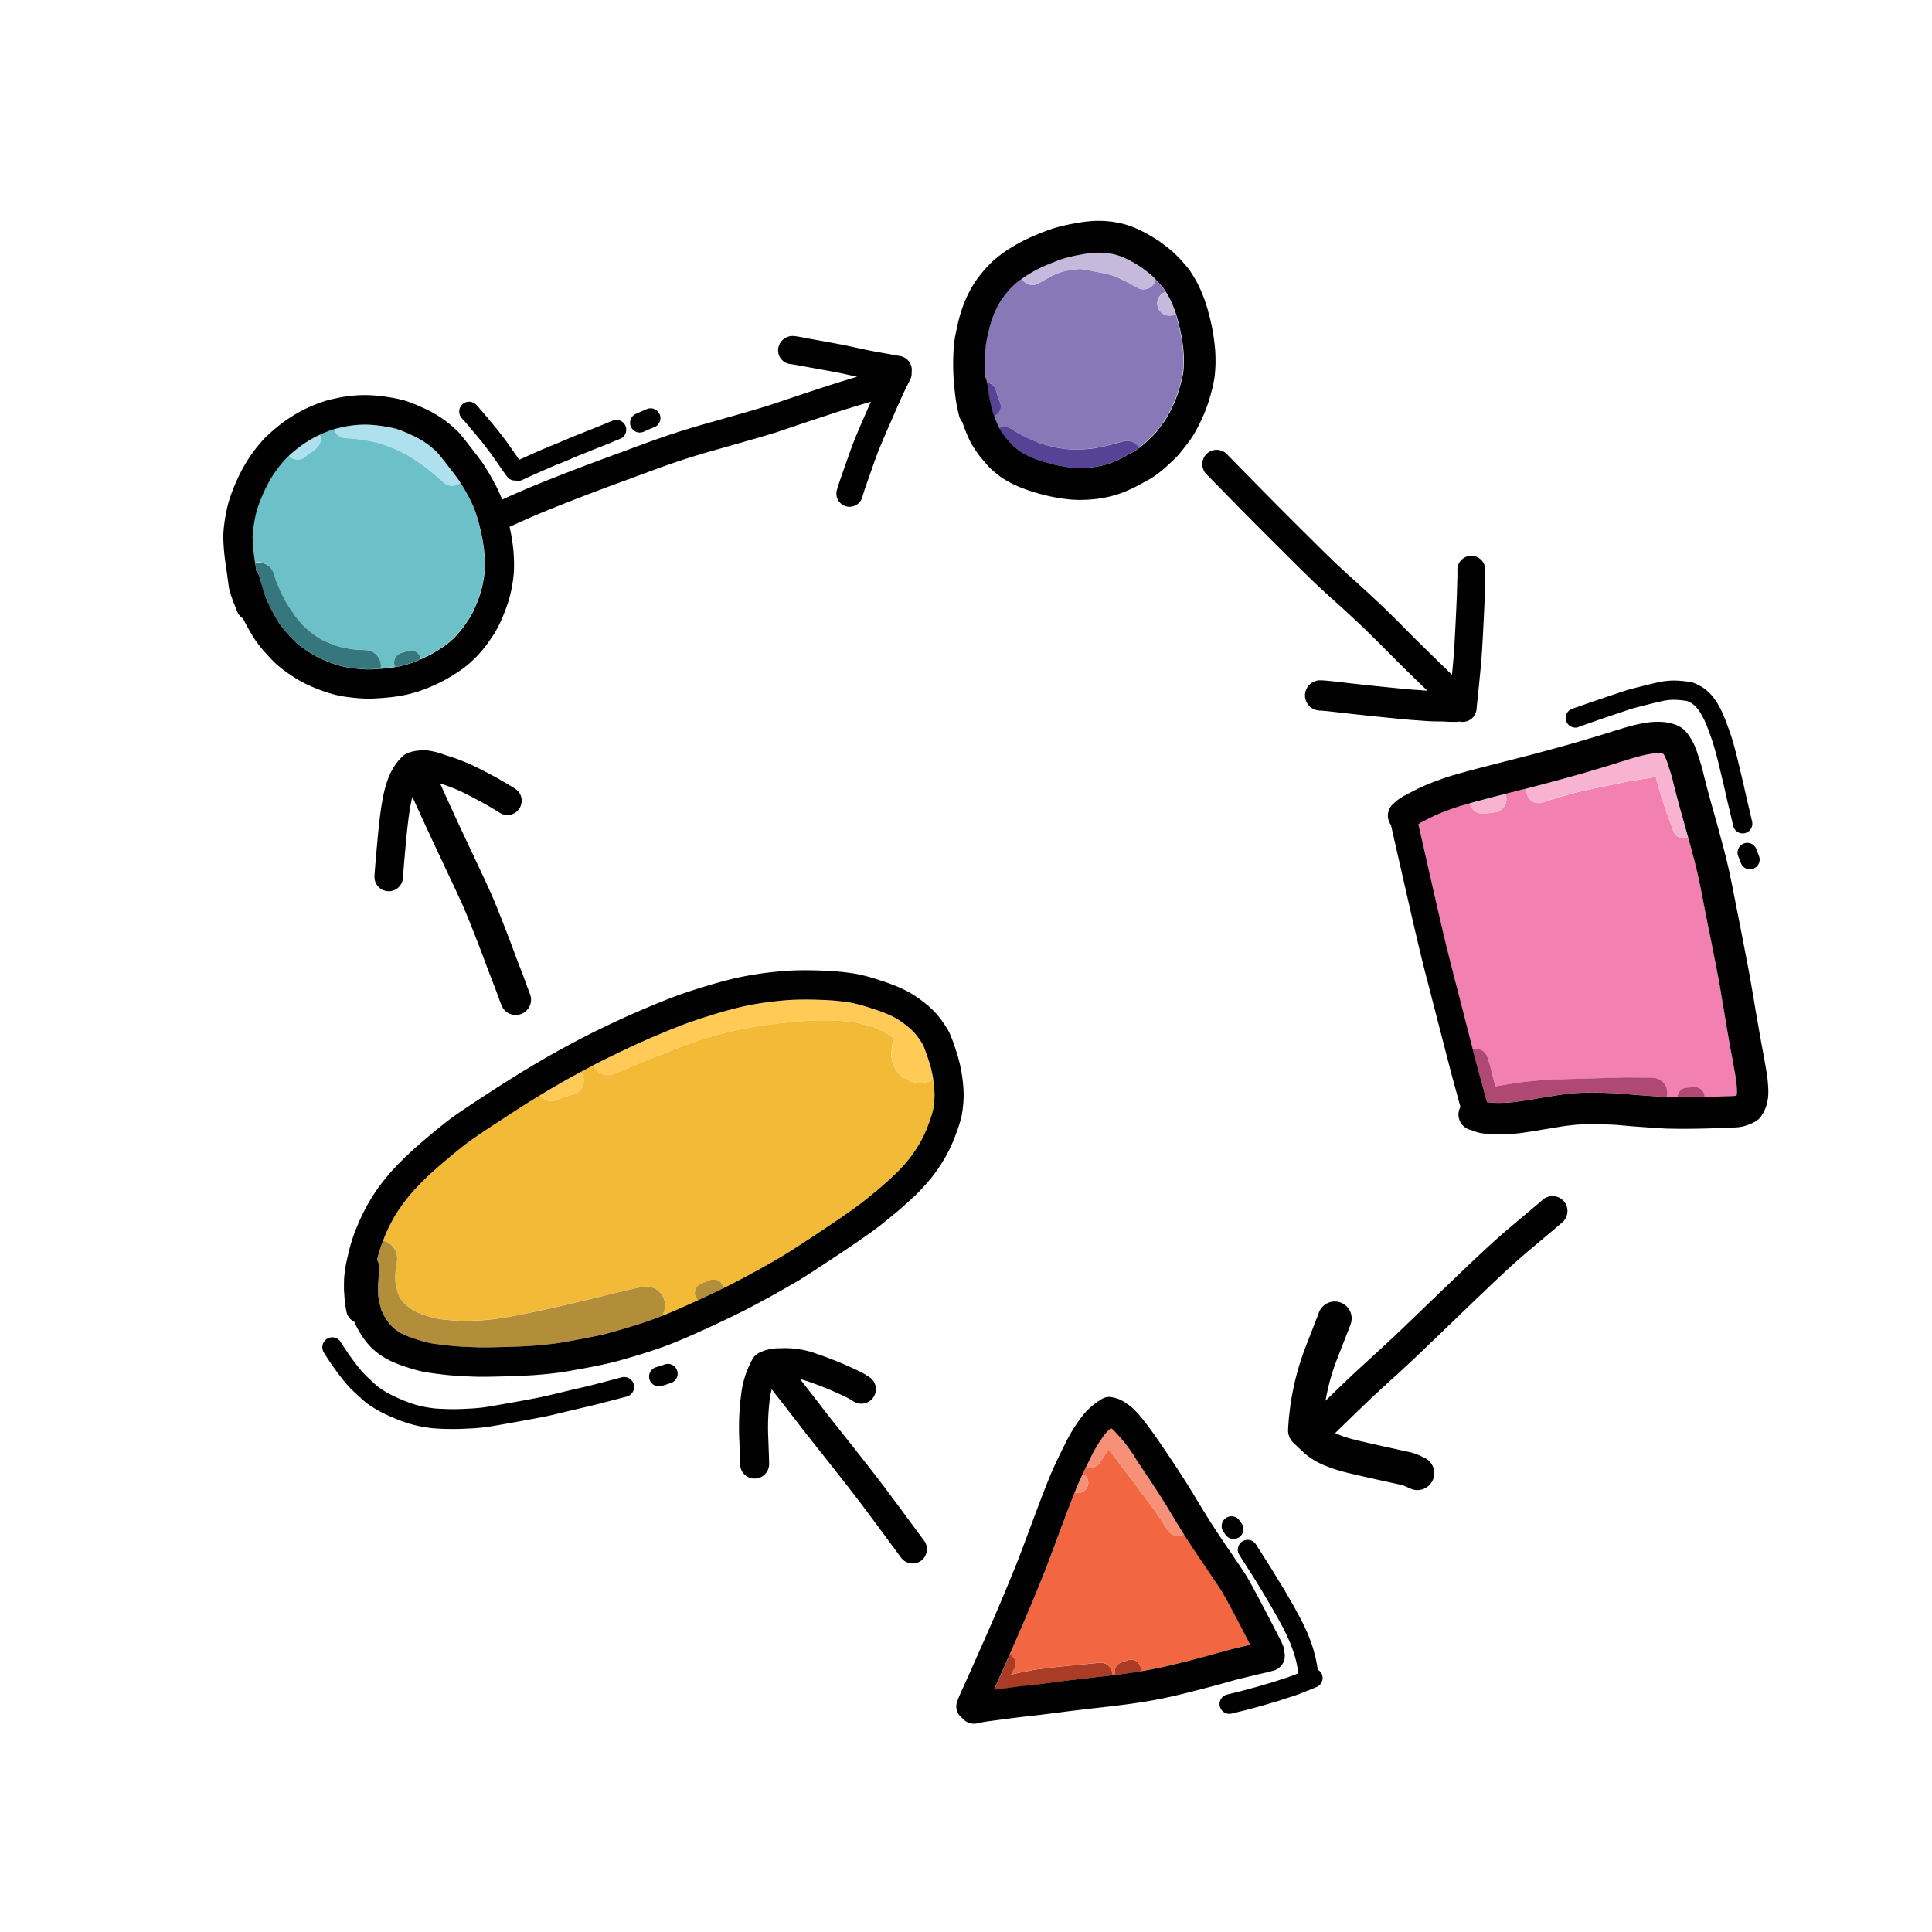
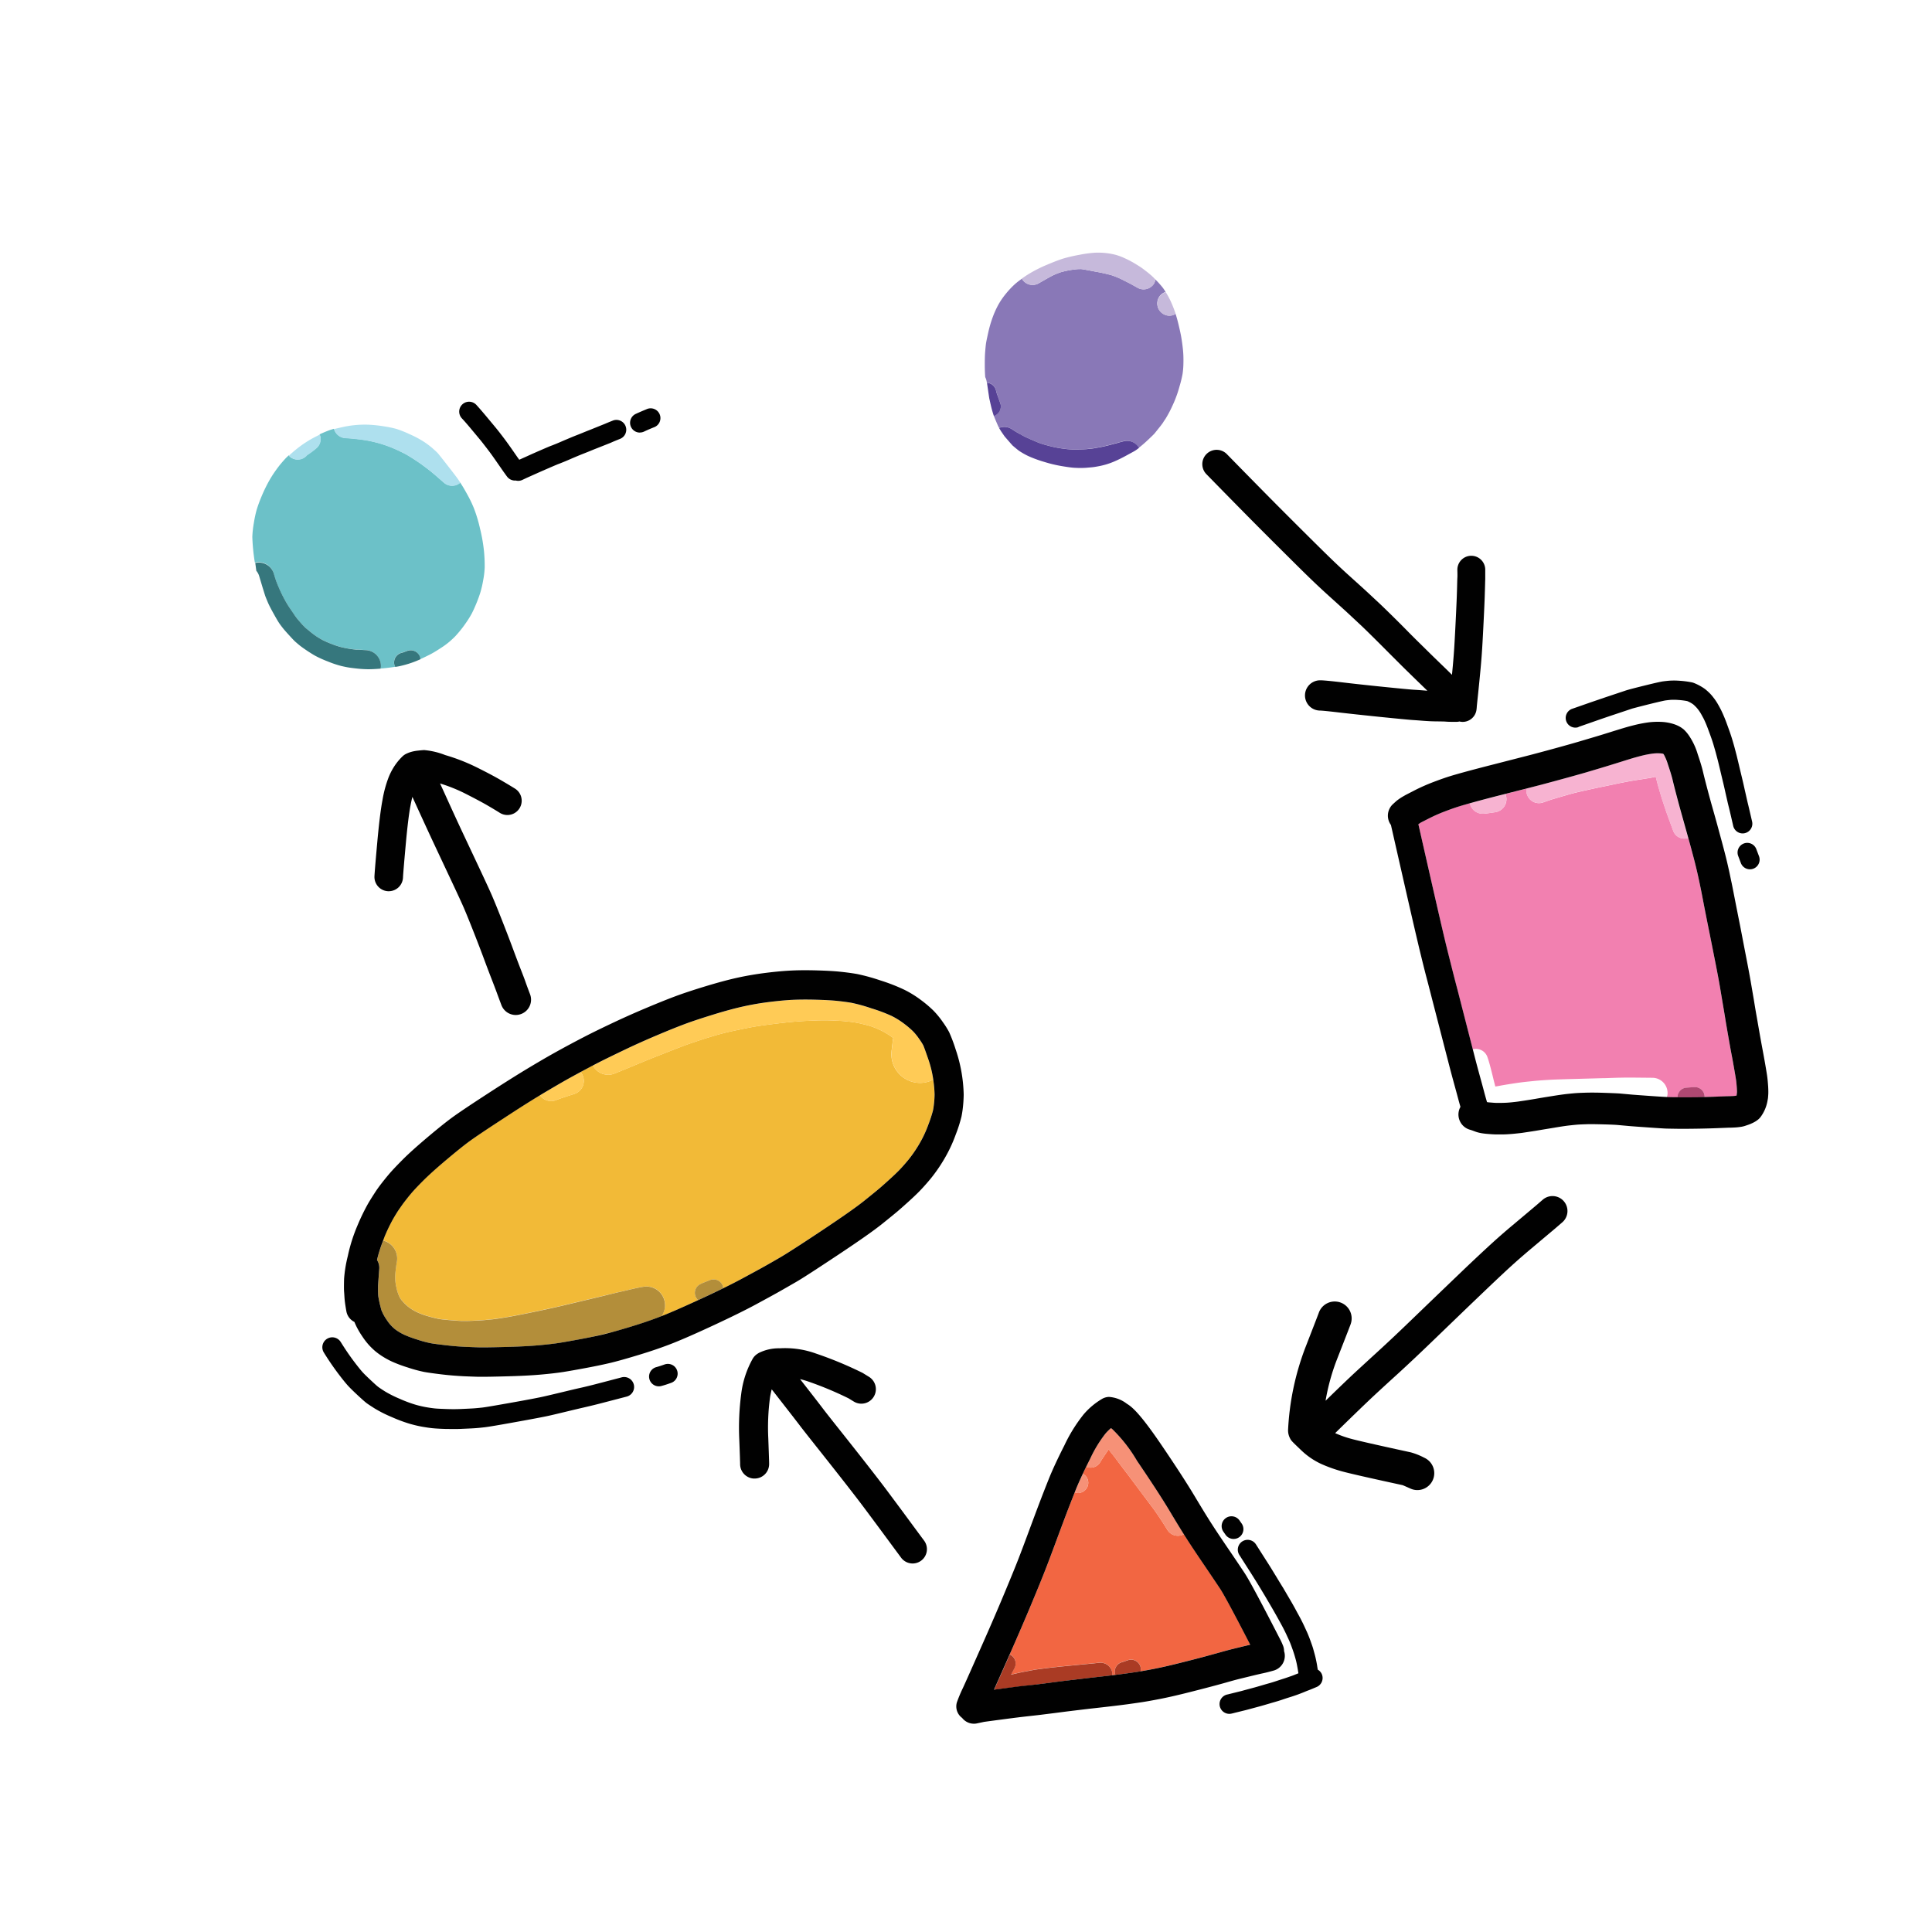
<svg xmlns="http://www.w3.org/2000/svg" width="128" height="128" viewBox="0 0 128 128">
  <defs>
    <style>.a{fill:#f2ba37;}.b{fill:#6cc1c8;}.c{fill:#8978b7;}.d{fill:#f280b0;}.e{fill:#f26642;}.f{fill:#b38e3a;}.g{fill:#ffcb56;}.h{fill:#36777d;}.i{fill:#aee0ee;}.j{fill:#574296;}.k{fill:#c6b9db;}.l{fill:#af4872;}.m{fill:#f7b3d1;}.n{fill:#aa3b24;}.o{fill:#f69177;}.p{fill:#010101;}.q{fill:none;stroke:#010101;stroke-linecap:round;stroke-linejoin:round;stroke-width:0;}</style>
  </defs>
  <path class="a" d="M31.088,75.617c-.379.278-.9.7-1.552,1.249s-1.158,1.006-1.514,1.366-.617.636-.763.809-.3.36-.431.535-.251.341-.361.5-.244.377-.4.637a11.429,11.429,0,0,0-.582,1.2c-.038.087-.068.181-.1.271a1.23,1.23,0,0,1,.9,1.449c-.013.063-.029.176-.05.338-.024.179-.041.331-.049.458a3.451,3.451,0,0,0,0,.379,3.309,3.309,0,0,0,.077.493,2.893,2.893,0,0,0,.13.445,2.372,2.372,0,0,0,.1.221,1.469,1.469,0,0,0,.081.128c.037.051.1.124.194.223a2.518,2.518,0,0,0,.355.311,3.072,3.072,0,0,0,.507.3,4.716,4.716,0,0,0,.75.273,6.949,6.949,0,0,0,.694.173c.161.028.4.053.727.08.342.029.595.047.763.053s.368,0,.626-.006c.278-.01.538-.023.778-.04s.443-.036.628-.058.466-.062.825-.118.919-.163,1.656-.315,1.316-.276,1.7-.362.679-.157.906-.212l1.218-.292.963-.23L40.6,85.7c.176-.043.361-.087.559-.132l.619-.144c.244-.057.47-.106.681-.147l.06-.011.127-.018A1.23,1.23,0,0,1,43.817,87.2l.106-.041c.577-.23,1.364-.577,2.327-1.021a.642.642,0,0,1,.144-1.056c.1-.05.159-.078.18-.087l.461-.181a.652.652,0,0,1,.847.368.612.612,0,0,1,.03.168c.476-.234.9-.449,1.249-.64q1.023-.553,1.488-.811t1.1-.632c.421-.248,1.325-.832,2.685-1.734s2.3-1.559,2.805-1.966q.783-.629,1.05-.857t.633-.563q.36-.327.618-.587c.162-.164.368-.394.612-.686a8.541,8.541,0,0,0,.725-1.044,7.588,7.588,0,0,0,.629-1.335,8.755,8.755,0,0,0,.3-.92c.029-.142.052-.306.072-.495s.031-.391.033-.586a7.435,7.435,0,0,0-.086-.946l0-.019a1.892,1.892,0,0,1-.863.216,1.835,1.835,0,0,1-.233-.015,1.9,1.9,0,0,1-1.659-2.12c.043-.357.07-.582.078-.674.005-.06.022-.115.032-.172L59,68.638c-.146-.1-.29-.185-.428-.264a4.453,4.453,0,0,0-.42-.207c-.158-.069-.314-.13-.467-.18s-.357-.1-.6-.158-.457-.095-.63-.118-.346-.043-.493-.056-.353-.026-.612-.038-.45-.018-.561-.019-.222,0-.346,0-.349.01-.645.021-.583.026-.889.048-.6.049-.9.082-.636.074-1.006.121-.664.09-.914.13-.612.111-1.089.21-.793.17-.95.209-.311.081-.467.124-.381.111-.674.2-.588.186-.872.282-.525.179-.734.257-.523.2-.924.357l-.977.385c-.236.093-.479.19-.729.293l-1.078.447q-.725.3-.89.364a1.136,1.136,0,0,1-1.423-.542c-.159.083-.324.17-.514.272l-.308.165a.907.907,0,0,1-.416,1.454c-.931.294-1.128.377-1.159.39a.891.891,0,0,1-1.107-.308c-.61.368-1.413.874-2.415,1.525C32.231,74.825,31.465,75.339,31.088,75.617Z" />
  <path class="a" d="M39.468,88.509l-.257.062c.282-.058.543-.114.771-.168.2-.047.452-.114.75-.2l-.285.07C40.116,88.355,39.791,88.433,39.468,88.509Z" />
  <path class="b" d="M18.146,38.038c.02.075.052.179.095.311s.114.315.205.53.186.42.272.588.153.3.209.39.142.234.26.418.222.337.32.469.2.259.3.387.2.228.268.3l.162.165s.107.086.275.224a5.265,5.265,0,0,0,.463.347c.135.088.264.165.389.232a5.589,5.589,0,0,0,.573.25,5.34,5.34,0,0,0,.66.221c.19.047.353.081.493.1s.261.04.332.048l.191.026a.786.786,0,0,1,.157,0c.158.007.317.016.477.025a1.043,1.043,0,0,1,.979,1.1,1,1,0,0,1-.019.124l.189-.016c.3-.028.559-.063.787-.1a.729.729,0,0,1-.06-.14.66.66,0,0,1,.49-.793l.062-.016.3-.11a.658.658,0,0,1,.845.392.683.683,0,0,1,.025.16c.037-.016.079-.033.115-.05q.329-.154.59-.29c.155-.081.373-.213.649-.393a5.268,5.268,0,0,0,.6-.441c.15-.134.263-.239.336-.314s.173-.187.3-.339a7.26,7.26,0,0,0,.443-.587,6.22,6.22,0,0,0,.384-.62q.142-.277.3-.661t.266-.733a6.89,6.89,0,0,0,.184-.8,5.792,5.792,0,0,0,.1-.842,10.018,10.018,0,0,0-.043-1.045,10.8,10.8,0,0,0-.265-1.53,9.6,9.6,0,0,0-.4-1.337,8.1,8.1,0,0,0-.4-.847c-.148-.27-.27-.484-.368-.642-.054-.087-.1-.154-.145-.23a.818.818,0,0,1-1.087,0q-.6-.528-.739-.64l-.132-.107.008,0s-.082-.061-.22-.167-.276-.208-.423-.315-.309-.216-.5-.338-.334-.211-.444-.274-.281-.148-.518-.263-.482-.218-.735-.311-.5-.171-.731-.231-.422-.1-.564-.129-.277-.047-.374-.062-.245-.033-.456-.056l-.34-.035-.368-.024a.825.825,0,0,1-.739-.611l-.2.061c-.136.044-.32.117-.558.219-.062.026-.131.061-.2.092a.786.786,0,0,1-.223.913,5.491,5.491,0,0,1-.577.432.187.187,0,0,0-.05.04.8.8,0,0,1-1.122.087.881.881,0,0,1-.066-.085c-.071.065-.131.122-.179.17-.09.092-.2.216-.329.368s-.27.341-.428.566a7.737,7.737,0,0,0-.46.755,10.267,10.267,0,0,0-.437.934,8.747,8.747,0,0,0-.3.832,7.87,7.87,0,0,0-.183.864,6.777,6.777,0,0,0-.1.915,13.257,13.257,0,0,0,.166,1.693v.012A1.041,1.041,0,0,1,18.146,38.038Z" />
  <path class="c" d="M65.977,25.823c.023.083.038.146.048.189l.027.08c.029.085.1.285.216.6a.663.663,0,0,1-.4.848c-.009,0-.017,0-.026,0,.035.1.094.241.175.43.057.131.095.221.117.27l.054.1,0,.008a.908.908,0,0,1,.863.095c.029.02.081.054.157.1s.193.116.315.185.226.125.309.167.126.064.164.082l.129.059c.053.025.163.073.343.151s.311.131.408.167.2.069.345.108c.155.043.294.08.419.11s.251.057.39.084.319.053.533.08a5.027,5.027,0,0,0,.741.035c.3,0,.547-.009.729-.026s.3-.03.389-.044l.3-.052c.105-.017.23-.042.377-.074s.341-.08.563-.139.357-.094.4-.107.177-.048.37-.1a.9.9,0,0,1,1.013.439l.027-.019c.088-.066.182-.144.289-.237s.257-.229.419-.385.248-.239.29-.285.138-.169.3-.371.262-.334.3-.4.095-.141.151-.229.134-.225.225-.392.208-.41.347-.728a7.909,7.909,0,0,0,.356-1.032,7.539,7.539,0,0,0,.2-.82c.024-.169.041-.339.049-.511s.011-.38.006-.611-.025-.467-.058-.73-.069-.506-.108-.707-.091-.435-.153-.694-.122-.475-.183-.67c0-.017-.014-.039-.019-.056a.8.8,0,0,1-.4.122.813.813,0,0,1-.812-.812.8.8,0,0,1,.552-.759,3.077,3.077,0,0,0-.171-.261c-.063-.082-.16-.2-.287-.338-.07-.079-.144-.151-.216-.225a.8.8,0,0,1-.076.237.814.814,0,0,1-1.105.31q-.479-.27-.542-.3L74.3,18.5c-.074-.037-.156-.074-.253-.115s-.233-.093-.38-.145A10.405,10.405,0,0,0,72.592,18c-.775-.154-.943-.172-.969-.174-.06,0-.166,0-.29.01a6.259,6.259,0,0,0-1.028.192,3.851,3.851,0,0,0-.363.135c-.118.051-.228.1-.327.156-.12.064-.387.214-.8.452a.811.811,0,0,1-1.106-.3l0-.008a4.9,4.9,0,0,0-.454.349,5.772,5.772,0,0,0-.6.633,5.136,5.136,0,0,0-.5.721,6.115,6.115,0,0,0-.373.815,7.773,7.773,0,0,0-.3,1.014c-.086.383-.14.641-.159.777s-.036.323-.055.558-.024.54-.023.907c0,.238.01.488.028.747a1.052,1.052,0,0,1,.1.319l.007.047A.661.661,0,0,1,65.977,25.823Z" />
  <path class="d" d="M114.887,72.642l-.008,0,.008,0Z" />
  <path class="d" d="M95.733,53.754a10.7,10.7,0,0,0-1.044.459l-.562.285-.16.109c.105.466.363,1.6.78,3.435q.774,3.4,1.049,4.531t.426,1.706q.155.59.35,1.35l1,3.894a.8.8,0,0,1,.974.513l.047.137h0s.055.165.131.449c.061.23.124.475.187.735s.106.43.138.549l.021.08c.1-.017.219-.038.375-.067q.327-.06.722-.12c.262-.04.46-.069.6-.087s.271-.034.391-.046l.478-.049c.225-.022.468-.042.728-.058s.458-.028.606-.034.445-.016.913-.03l2.325-.064c.2,0,.364-.008.482-.013l.454-.015.541-.01c.19,0,.351,0,.482,0l1.314.013a1.01,1.01,0,0,1,1,1.019.974.974,0,0,1-.043.266l.036,0c.135,0,.347.007.641.011h.02a.647.647,0,0,1,.57-.638l.541-.037a.647.647,0,0,1,.69.618c0,.014-.006.026-.006.04.3-.007.6-.016.867-.028.372-.015.612-.022.721-.025v0l.3-.012a1.553,1.553,0,0,0,.17-.017l.043-.007.023-.008v0l.025-.208c0-.08,0-.2-.015-.366-.014-.184-.028-.333-.045-.449-.02-.131-.058-.358-.113-.679s-.112-.637-.168-.929-.133-.714-.226-1.245-.16-.917-.2-1.168-.1-.579-.167-1l-.2-1.191q-.1-.558-.267-1.427t-.419-2.108q-.246-1.229-.408-2.058t-.19-.966l-.079-.382c-.03-.146-.078-.361-.142-.642s-.14-.586-.226-.915-.167-.633-.237-.887l-.125-.452a.783.783,0,0,1-1-.484l-.356-.971c-.065-.179-.115-.32-.149-.424l-.171-.515c-.021-.059-.058-.173-.105-.327s-.1-.339-.169-.572-.121-.439-.166-.615l-.036-.144c-.054.011-.1.02-.134.028-.064.014-.136.029-.215.043s-.166.028-.3.048l-.5.079c-.233.036-.452.073-.672.113l-.494.094c-.113.023-.258.053-.434.092l-.734.153q-.45.092-1.15.247-.675.15-.991.238c-.218.061-.443.125-.676.194l-.466.136c-.061.018-.156.049-.282.09l-.366.127a.832.832,0,0,1-1.145-.9l-.075.019-1.332.339a.93.93,0,0,1,.064.212.874.874,0,0,1-.731.994c-.369.056-.622.091-.756.1a.844.844,0,0,1-.087,0,.864.864,0,0,1-.84-.7c-.281.078-.515.146-.692.2Q96.3,53.539,95.733,53.754Z" />
  <path class="e" d="M67.235,110.457c-.012.028-.08.163-.208.4l-.046.086.236-.055q.381-.087.555-.122l.679-.129q.153-.028.605-.087.431-.056.689-.084l.342-.037c.069-.009.2-.023.4-.042l2.01-.194c.02,0,.133-.016.329-.036a.791.791,0,0,1,.867.7.807.807,0,0,1-.013.13l.223-.027a.592.592,0,0,1-.031-.073.647.647,0,0,1,.489-.774.974.974,0,0,0,.109-.036c.076-.028.167-.059.268-.092a.648.648,0,0,1,.816.417.626.626,0,0,1,.009.324c.242-.041.532-.093.872-.159.473-.092,1.023-.216,1.636-.37q.945-.237,1.593-.408t.984-.269q.359-.1.592-.165c.158-.043.345-.091.559-.143l.736-.179c.11-.027.2-.049.3-.07-1.34-2.6-1.827-3.459-2-3.718q-.433-.651-1.1-1.633-.678-1-1.08-1.623-.1-.153-.219-.345a.816.816,0,0,1-1.095-.29q-.195-.314-.291-.462l-.236-.36c-.093-.139-.185-.274-.279-.407s-.162-.226-.208-.286l-1.629-2.177c-.1-.128-.2-.259-.3-.391l-.355-.476q-.2-.267-.28-.37l-.16-.2c-.045-.058-.095-.126-.148-.2l-.109.152c-.054.078-.133.195-.234.349s-.159.243-.192.3c0,.01-.03.05-.037.059a.729.729,0,0,1-.917.287c-.082.167-.157.324-.229.477a.659.659,0,0,1,.363.555.682.682,0,0,1-.636.709h-.026a.683.683,0,0,1-.232-.043c-.2.5-.384.976-.553,1.42-.188.5-.421,1.119-.694,1.859s-.508,1.361-.693,1.836-.5,1.236-.929,2.279c-.4.964-.886,2.089-1.438,3.336A.659.659,0,0,1,67.235,110.457Z" />
  <path class="f" d="M44.044,86.291a1.232,1.232,0,0,0-1.395-1.04l-.127.018-.06.011c-.211.041-.437.09-.681.147l-.619.144c-.2.045-.383.089-.559.132l-.737.181-.963.23-1.218.292c-.227.055-.53.126-.906.212s-.944.207-1.7.362-1.3.259-1.656.315-.634.1-.825.118-.4.041-.628.058-.5.03-.778.04c-.258.009-.469.011-.626.006s-.421-.024-.763-.053c-.324-.027-.566-.052-.727-.08a6.949,6.949,0,0,1-.694-.173,4.716,4.716,0,0,1-.75-.273,3.072,3.072,0,0,1-.507-.3,2.518,2.518,0,0,1-.355-.311c-.091-.1-.157-.172-.194-.223a1.469,1.469,0,0,1-.081-.128,2.372,2.372,0,0,1-.1-.221,2.893,2.893,0,0,1-.13-.445,3.309,3.309,0,0,1-.077-.493,3.451,3.451,0,0,1,0-.379c.008-.127.025-.279.049-.458.021-.162.037-.275.05-.338a1.23,1.23,0,0,0-.9-1.449,9.171,9.171,0,0,0-.407,1.285.959.959,0,0,1,.149.591q-.072.983-.079,1.13c0,.082,0,.207,0,.369,0,.144.012.27.026.378s.05.281.1.489c.042.182.072.307.1.374s.058.137.11.244a3.3,3.3,0,0,0,.237.392,2.567,2.567,0,0,0,.5.577,2.554,2.554,0,0,0,.269.194,3.365,3.365,0,0,0,.418.227,7.242,7.242,0,0,0,.812.3,7.756,7.756,0,0,0,.837.233q.313.058,1.028.144c.479.057.92.094,1.311.111.412.018.74.03.982.036.15,0,.571,0,1.687-.025.888-.023,1.627-.06,2.2-.111s1.024-.1,1.373-.158.841-.142,1.441-.255c.267-.05.511-.1.742-.145l.257-.062c.323-.076.648-.154.979-.234l.285-.07q.459-.129,1.067-.313c.747-.227,1.423-.46,2.018-.694A1.226,1.226,0,0,0,44.044,86.291Z" />
  <path class="f" d="M47.035,84.812l-.461.181c-.021.009-.082.037-.18.087a.642.642,0,0,0-.144,1.056l.264-.121c.513-.238.977-.46,1.4-.667a.612.612,0,0,0-.03-.168A.652.652,0,0,0,47.035,84.812Z" />
  <path class="g" d="M36.514,72.952a.9.9,0,0,0,.373-.081c.031-.013.228-.1,1.159-.39a.907.907,0,0,0,.416-1.454c-.337.182-.654.355-.933.512q-.549.309-1.5.874c-.075.044-.165.1-.247.15A.9.9,0,0,0,36.514,72.952Z" />
  <path class="g" d="M40.294,71.209a1.148,1.148,0,0,0,.413-.077q.165-.063.89-.364l1.078-.447c.25-.1.493-.2.729-.293l.977-.385q.6-.237.924-.357c.209-.078.454-.163.734-.257s.577-.19.872-.282.519-.158.674-.2.313-.085.467-.124.474-.109.95-.209.84-.169,1.089-.21.556-.084.914-.13.7-.088,1.006-.121.591-.06.9-.082.6-.038.889-.048.511-.017.645-.021.239,0,.346,0,.3.007.561.019.461.024.612.038.312.032.493.056.384.063.63.118.442.106.6.158.309.111.467.18a4.453,4.453,0,0,1,.42.207c.138.079.282.167.428.264l.183.124c-.01.057-.027.112-.032.172-.008.092-.035.317-.078.674a1.9,1.9,0,0,0,1.659,2.12,1.835,1.835,0,0,0,.233.015,1.892,1.892,0,0,0,.863-.216,7.213,7.213,0,0,0-.34-1.383c-.246-.715-.316-.873-.328-.9a4.225,4.225,0,0,0-.271-.421,3.685,3.685,0,0,0-.411-.506,5.983,5.983,0,0,0-.613-.516,5.154,5.154,0,0,0-.8-.494,10.546,10.546,0,0,0-1.332-.5,10.854,10.854,0,0,0-1.3-.363q-.418-.073-.96-.13c-.358-.037-.831-.063-1.4-.079s-1.09-.014-1.524.006-.951.065-1.537.138-1.152.167-1.694.285-1.224.3-2.01.539-1.45.459-1.944.645-1.143.447-1.891.763-1.469.641-2.146.966-1.17.565-1.448.705c-.164.083-.37.19-.6.309A1.153,1.153,0,0,0,40.294,71.209Z" />
  <path class="h" d="M17.172,38.169l.23.769q.1.318.156.5c.036.109.1.26.18.453s.22.461.4.783c.232.419.338.583.381.644.084.118.17.231.256.337s.23.268.421.476.3.324.372.387.16.14.264.225.251.191.445.323.4.263.6.377a7.105,7.105,0,0,0,.842.38,6.6,6.6,0,0,0,.892.3q.342.081.569.113c.162.023.351.045.565.067s.416.032.647.036c.194,0,.473-.011.823-.04a1,1,0,0,0,.019-.124,1.043,1.043,0,0,0-.979-1.1c-.16-.009-.319-.018-.477-.025a.786.786,0,0,0-.157,0l-.191-.026c-.071-.008-.182-.025-.332-.048s-.3-.056-.493-.1a5.34,5.34,0,0,1-.66-.221,5.589,5.589,0,0,1-.573-.25c-.125-.067-.254-.144-.389-.232a5.265,5.265,0,0,1-.463-.347c-.168-.138-.272-.224-.275-.224l-.162-.165c-.071-.072-.159-.171-.268-.3s-.21-.255-.3-.387-.2-.288-.32-.469-.206-.325-.26-.418-.125-.226-.209-.39-.176-.364-.272-.588-.159-.39-.205-.53-.075-.236-.095-.311a1.041,1.041,0,0,0-1.242-.747c.027.193.05.367.07.52A.964.964,0,0,1,17.172,38.169Z" />
  <path class="h" d="M26.98,43.126l-.3.11-.062.016a.66.66,0,0,0-.49.793.729.729,0,0,0,.06.14c.1-.016.205-.032.289-.051a6.952,6.952,0,0,0,.8-.226c.211-.074.4-.152.576-.23a.683.683,0,0,0-.025-.16A.658.658,0,0,0,26.98,43.126Z" />
  <path class="i" d="M19.732,30.458a.8.8,0,0,0,.605-.278.187.187,0,0,1,.05-.04,5.491,5.491,0,0,0,.577-.432.786.786,0,0,0,.223-.913c-.182.087-.372.184-.578.3a7.739,7.739,0,0,0-.685.443q-.273.2-.548.44c-.086.074-.161.14-.227.2a.881.881,0,0,0,.066.085A.794.794,0,0,0,19.732,30.458Z" />
  <path class="i" d="M22.876,29.034l.368.024.34.035c.211.023.363.042.456.056s.223.035.374.062.331.068.564.129.478.138.731.231.5.2.735.311.411.2.518.263.257.154.444.274.353.234.5.338.289.213.423.315.22.167.22.167l-.008,0,.132.107q.136.111.739.64a.818.818,0,0,0,1.087,0c-.041-.063-.086-.137-.122-.192s-.16-.23-.7-.923-.658-.831-.683-.858c-.066-.071-.183-.177-.346-.321a5.3,5.3,0,0,0-.589-.44,6.852,6.852,0,0,0-.923-.487,7.377,7.377,0,0,0-.875-.349,7.147,7.147,0,0,0-.839-.172,8.707,8.707,0,0,0-.976-.105,6.552,6.552,0,0,0-.85.019,6.658,6.658,0,0,0-.821.121c-.269.059-.444.1-.523.119-.034.009-.073.02-.114.033A.825.825,0,0,0,22.876,29.034Z" />
  <path class="j" d="M65.611,26.7q.061.276.123.5c.04.14.076.257.109.351v0c.009,0,.017,0,.026,0a.663.663,0,0,0,.4-.848c-.115-.318-.187-.518-.216-.6l-.027-.08c-.01-.043-.025-.106-.048-.189a.661.661,0,0,0-.589-.475c.089.607.141.959.155,1.047C65.559,26.464,65.582,26.562,65.611,26.7Z" />
  <path class="j" d="M74.446,29.236c-.193.049-.315.081-.37.1s-.179.048-.4.107-.409.105-.563.139-.272.057-.377.074l-.3.052c-.085.014-.215.028-.389.044s-.425.025-.729.026a5.027,5.027,0,0,1-.741-.035c-.214-.027-.393-.054-.533-.08s-.268-.054-.39-.084-.264-.067-.419-.11c-.14-.039-.256-.075-.345-.108s-.233-.091-.408-.167-.29-.126-.343-.151L68,28.981c-.038-.018-.095-.046-.164-.082s-.186-.1-.309-.167-.227-.13-.315-.185-.128-.08-.157-.1a.908.908,0,0,0-.863-.095c.037.065.071.123.106.179s.082.125.13.194l.126.182c.026.032.121.143.273.316.124.143.209.24.256.291l.171.146c.1.081.179.147.243.194s.132.088.221.142.176.1.246.138.2.1.38.175a8.452,8.452,0,0,0,.839.293,8.754,8.754,0,0,0,1.152.277c.511.086.728.106.812.111.173.009.3.016.448.013.116,0,.252,0,.411-.015s.309-.024.434-.041.262-.041.4-.068.278-.062.432-.106a4.847,4.847,0,0,0,.518-.185,8.514,8.514,0,0,0,.8-.39c.325-.176.518-.281.58-.318.044-.027.085-.054.127-.083s.1-.073.165-.122A.9.9,0,0,0,74.446,29.236Z" />
  <path class="k" d="M68.811,18.772c.417-.238.684-.388.8-.452.1-.053.209-.105.327-.156a3.851,3.851,0,0,1,.363-.135,6.259,6.259,0,0,1,1.028-.192c.124-.007.23-.008.29-.01.026,0,.194.02.969.174a10.405,10.405,0,0,1,1.074.242c.147.052.274.1.38.145s.179.078.253.115l.537.269q.063.035.542.3a.814.814,0,0,0,1.105-.31.8.8,0,0,0,.076-.237c-.055-.057-.109-.118-.165-.171-.124-.118-.277-.247-.454-.384s-.313-.238-.41-.3-.25-.157-.422-.26a6.348,6.348,0,0,0-.6-.307,3.668,3.668,0,0,0-.615-.226,4.654,4.654,0,0,0-1.35-.134,8.115,8.115,0,0,0-1.015.137,10.5,10.5,0,0,0-1.061.244c-.268.081-.65.227-1.133.432a8.72,8.72,0,0,0-1.253.646c-.143.091-.264.175-.381.257l0,.008A.811.811,0,0,0,68.811,18.772Z" />
  <path class="k" d="M76.681,20.112a.813.813,0,0,0,.812.812.8.8,0,0,0,.4-.122c-.058-.178-.134-.381-.232-.618a5.269,5.269,0,0,0-.338-.681c-.035-.059-.062-.1-.092-.15A.8.8,0,0,0,76.681,20.112Z" />
-   <path class="l" d="M109.48,71.4l-1.314-.013c-.131,0-.292,0-.482,0l-.541.01-.454.015c-.118,0-.278.009-.482.013l-2.325.064c-.468.014-.774.024-.913.03s-.351.017-.606.034-.5.036-.728.058l-.478.049c-.12.012-.252.027-.391.046s-.334.047-.6.087-.5.08-.722.12c-.156.029-.275.05-.375.067l-.021-.08q-.048-.178-.138-.549c-.063-.26-.126-.5-.187-.735-.076-.284-.129-.449-.131-.449h0l-.047-.137a.8.8,0,0,0-.974-.513l.189.735q.1.372.271,1.009c.118.43.213.776.281,1.035.055.207.125.451.2.717.077.011.129.018.174.021l.235.019c.066,0,.148.008.251.011s.206,0,.286,0,.172,0,.283-.008.257-.016.444-.035.3-.033.351-.04l.446-.066c.241-.036.494-.077.763-.123s.629-.105,1.054-.174c.447-.073.794-.122,1.044-.148s.439-.044.563-.053.348-.018.668-.029.743-.006,1.274.012.85.034.966.043l.773.07c.126.012.523.041,1.194.089.621.044,1,.068,1.151.074a.974.974,0,0,0,.043-.266A1.01,1.01,0,0,0,109.48,71.4Z" />
  <path class="l" d="M112.246,72.024l-.541.037a.647.647,0,0,0-.57.638c.294,0,.695,0,1.21,0,.2,0,.395-.007.585-.012,0-.014.007-.026.006-.04A.647.647,0,0,0,112.246,72.024Z" />
  <path class="m" d="M98.215,53.914a.844.844,0,0,0,.087,0c.134-.013.387-.048.756-.1a.874.874,0,0,0,.731-.994.93.93,0,0,0-.064-.212l-.225.057q-.9.228-1.667.436l-.458.126A.864.864,0,0,0,98.215,53.914Z" />
  <path class="m" d="M101.185,52.693a.833.833,0,0,0,1.092.448l.366-.127c.126-.041.221-.072.282-.09l.466-.136c.233-.069.458-.133.676-.194s.541-.138.991-.238q.7-.155,1.15-.247l.734-.153c.176-.039.321-.069.434-.092l.494-.094c.22-.04.439-.077.672-.113l.5-.079c.131-.02.229-.036.3-.048s.151-.029.215-.043c.033-.008.08-.017.134-.028l.036.144c.045.176.1.38.166.615s.122.424.169.572.084.268.105.327l.171.515c.034.1.084.245.149.424l.356.971a.783.783,0,0,0,1,.484l-.4-1.43c-.132-.465-.257-.925-.375-1.375s-.212-.82-.274-1.087c-.053-.228-.153-.556-.3-.977a3.319,3.319,0,0,0-.263-.64l-.047-.062a1.283,1.283,0,0,0-.264-.031,2.6,2.6,0,0,0-.524.031c-.218.033-.412.071-.58.113q-.284.072-.513.136t-.949.291q-.744.234-1.339.412l-.915.272q-.324.094-.942.267t-1.157.317q-.544.149-.919.247l-.959.247A.831.831,0,0,0,101.185,52.693Z" />
  <path class="n" d="M68.75,111.593c.193-.023.451-.057.776-.1s.771-.1,1.315-.167,1.008-.122,1.4-.165.78-.088,1.194-.137l.25-.03a.807.807,0,0,0,.013-.13.791.791,0,0,0-.867-.7c-.2.02-.309.033-.329.036l-2.01.194c-.2.019-.331.033-.4.042l-.342.037q-.258.028-.689.084-.451.058-.605.087l-.679.129q-.174.034-.555.122l-.236.055.046-.086c.128-.239.2-.374.208-.4a.659.659,0,0,0-.337-.851c-.039.089-.076.174-.116.264q-.584,1.314-.924,2.075l.175-.023q1.167-.154,1.806-.225T68.75,111.593Z" />
  <path class="n" d="M75.554,110.409a.648.648,0,0,0-.816-.417c-.1.033-.192.064-.268.092a.974.974,0,0,1-.109.036.647.647,0,0,0-.489.774.592.592,0,0,0,.031.073c.2-.025.392-.049.552-.071.278-.038.559-.078.846-.122.079-.011.168-.026.262-.041A.626.626,0,0,0,75.554,110.409Z" />
  <path class="o" d="M72.882,96.89c.007-.009.032-.049.037-.059.033-.056.1-.156.192-.3s.18-.271.234-.349l.109-.152c.053.072.1.14.148.2l.16.2q.081.1.28.37l.355.476c.1.132.2.263.3.391l1.629,2.177c.046.06.115.156.208.286s.186.268.279.407l.236.36q.1.149.291.462a.816.816,0,0,0,1.095.29q-.372-.6-.954-1.567c-.5-.825-1.217-1.936-2.147-3.3a9.789,9.789,0,0,0-1.661-2.121L73.6,94.62a3.478,3.478,0,0,0-.36.359,8.43,8.43,0,0,0-1,1.639c-.1.194-.19.38-.278.559a.729.729,0,0,0,.917-.287Z" />
  <path class="o" d="M71.463,98.918a.682.682,0,0,0,.636-.709.659.659,0,0,0-.363-.555c-.184.392-.341.744-.461,1.045l-.07.177a.683.683,0,0,0,.232.043Z" />
  <path class="p" d="M58.332,64.957a13.074,13.074,0,0,0-1.553-.427q-.479-.084-1.1-.149c-.413-.043-.921-.071-1.553-.089s-1.182-.015-1.661.007-1.054.072-1.69.151-1.269.185-1.868.315-1.326.324-2.163.578-1.523.483-2.063.686-1.191.466-1.963.792-1.525.665-2.231,1-1.2.578-1.483.722-.671.345-1.149.6-.9.487-1.279.7-.889.51-1.54.9-1.571.964-2.73,1.717c-1.182.768-1.957,1.289-2.371,1.593s-.969.752-1.653,1.329c-.7.593-1.24,1.079-1.641,1.484s-.684.706-.865.92-.343.415-.5.617-.3.4-.422.589-.283.435-.461.738a13.561,13.561,0,0,0-.69,1.417,10.958,10.958,0,0,0-.661,2.073,8.808,8.808,0,0,0-.245,1.5c-.007.23-.009.4-.009.521s0,.242.012.382.017.274.029.423.035.322.063.5.046.272.058.34a.971.971,0,0,0,.529.694c.037.087.085.2.148.326a5.452,5.452,0,0,0,.375.632,4.676,4.676,0,0,0,.464.6,4.868,4.868,0,0,0,.391.376,4.764,4.764,0,0,0,.464.339,5.426,5.426,0,0,0,.654.358,9.13,9.13,0,0,0,1.039.388,9.426,9.426,0,0,0,1.071.292q.357.067,1.158.164c.528.064,1.019.1,1.461.124q.636.027,1.01.037c.062,0,.14,0,.235,0,.315,0,.821-.009,1.555-.029.93-.023,1.71-.063,2.319-.117s1.113-.113,1.505-.174q.563-.09,1.493-.264t1.6-.333c.45-.106,1.083-.284,1.934-.543s1.609-.521,2.28-.789,1.568-.663,2.688-1.185,2.053-.98,2.754-1.359,1.191-.647,1.5-.821.7-.4,1.147-.657,1.365-.855,2.773-1.789c1.423-.944,2.388-1.621,2.947-2.07s.913-.738,1.1-.9.412-.361.675-.6.5-.463.691-.658.439-.468.721-.805a10.459,10.459,0,0,0,.9-1.289,9.549,9.549,0,0,0,.793-1.678,9.147,9.147,0,0,0,.379-1.193,6.848,6.848,0,0,0,.1-.682q.039-.382.044-.764a9.932,9.932,0,0,0-.536-3,10.433,10.433,0,0,0-.426-1.131,5.692,5.692,0,0,0-.413-.66,5.787,5.787,0,0,0-.629-.77,7.687,7.687,0,0,0-.825-.7,7,7,0,0,0-1.1-.681A12.184,12.184,0,0,0,58.332,64.957ZM35.78,72.563c.082-.05.172-.106.247-.15q.954-.566,1.5-.874c.279-.157.6-.33.933-.512l.308-.165c.19-.1.355-.189.514-.272.227-.119.433-.226.6-.309q.417-.21,1.448-.705c.677-.325,1.4-.65,2.146-.966s1.384-.573,1.891-.763,1.148-.4,1.944-.645,1.462-.42,2.01-.539,1.112-.214,1.694-.285,1.1-.119,1.537-.138.946-.022,1.524-.006,1.047.042,1.4.079.681.081.96.13a10.854,10.854,0,0,1,1.3.363,10.546,10.546,0,0,1,1.332.5,5.154,5.154,0,0,1,.8.494,5.983,5.983,0,0,1,.613.516,3.685,3.685,0,0,1,.411.506,4.225,4.225,0,0,1,.271.421c.012.024.082.182.328.9a7.213,7.213,0,0,1,.34,1.383l0,.019a7.435,7.435,0,0,1,.086.946c0,.195-.013.391-.033.586s-.043.353-.072.495a8.755,8.755,0,0,1-.3.92,7.588,7.588,0,0,1-.629,1.335,8.541,8.541,0,0,1-.725,1.044c-.244.292-.45.522-.612.686s-.378.369-.618.587-.458.413-.633.563-.528.438-1.05.857c-.506.407-1.45,1.068-2.8,1.966s-2.264,1.486-2.685,1.734-.8.463-1.1.632-.806.442-1.488.811c-.353.191-.773.406-1.249.64-.421.207-.885.429-1.4.667l-.264.121c-.963.444-1.75.791-2.327,1.021l-.106.041c-.595.234-1.271.467-2.018.694q-.608.185-1.067.313c-.3.084-.55.151-.75.2-.228.054-.489.11-.771.168-.231.047-.475.095-.742.145q-.9.169-1.441.255c-.349.055-.81.108-1.373.158s-1.308.088-2.2.111c-1.116.028-1.537.028-1.687.025-.242-.006-.57-.018-.982-.036-.391-.017-.832-.054-1.311-.111s-.819-.1-1.028-.144a7.756,7.756,0,0,1-.837-.233,7.242,7.242,0,0,1-.812-.3,3.365,3.365,0,0,1-.418-.227,2.554,2.554,0,0,1-.269-.194,2.567,2.567,0,0,1-.5-.577,3.3,3.3,0,0,1-.237-.392c-.052-.107-.089-.19-.11-.244s-.053-.192-.1-.374c-.048-.208-.081-.371-.1-.489s-.022-.234-.026-.378c0-.162,0-.287,0-.369q.006-.148.079-1.13a.959.959,0,0,0-.149-.591,9.171,9.171,0,0,1,.407-1.285c.035-.09.065-.184.1-.271a11.429,11.429,0,0,1,.582-1.2c.153-.26.285-.473.4-.637s.23-.331.361-.5.276-.353.431-.535.4-.445.763-.809.865-.819,1.514-1.366,1.173-.971,1.552-1.249,1.143-.792,2.277-1.529C34.367,73.437,35.17,72.931,35.78,72.563Z" />
  <path class="p" d="M32.19,53.3q.52.3.926.554a.947.947,0,1,0,1-1.609q-.427-.265-.975-.583c-.377-.219-.879-.485-1.535-.812a12.746,12.746,0,0,0-2.113-.826,4.96,4.96,0,0,0-1.378-.328c-.081,0-.216.011-.409.033a2.74,2.74,0,0,0-.485.091,2.26,2.26,0,0,0-.3.117.955.955,0,0,0-.248.169,3.835,3.835,0,0,0-.472.549,4.171,4.171,0,0,0-.459.856,7.842,7.842,0,0,0-.4,1.484c-.118.618-.231,1.533-.346,2.8-.15,1.663-.178,2.087-.187,2.262a.948.948,0,0,0,.9.989h.044a.947.947,0,0,0,.946-.9c.011-.242.072-.974.181-2.178.107-1.184.214-2.063.319-2.612.044-.231.084-.407.122-.561.077.167.163.354.269.587q.666,1.459,1.113,2.416l1.1,2.342q.646,1.371.874,1.887t.65,1.585q.431,1.093.731,1.9.306.825.531,1.4.218.563.321.844t.309.831a1.013,1.013,0,1,0,1.9-.712q-.2-.526-.3-.813t-.335-.882q-.22-.567-.521-1.378t-.745-1.938q-.447-1.131-.683-1.664t-.892-1.927l-1.1-2.338q-.443-.95-1.1-2.4l-.288-.628a10.67,10.67,0,0,1,1.609.639C31.372,52.854,31.852,53.108,32.19,53.3Z" />
  <path class="p" d="M56.224,92.646l.347.213a.961.961,0,0,0,1.007-1.637l-.389-.24c-.029-.017-.058-.034-.088-.048a25.271,25.271,0,0,0-3.032-1.255,6.022,6.022,0,0,0-2.411-.35,2.964,2.964,0,0,0-1.387.308l-.086.054a.979.979,0,0,0-.309.315,6.325,6.325,0,0,0-.769,2.349,17,17,0,0,0-.128,3.012q.054,1.425.056,1.608a.961.961,0,0,0,.884.982c.026,0,.053,0,.078,0a.961.961,0,0,0,.957-.884c.006-.077.009-.115-.053-1.781a14.905,14.905,0,0,1,.109-2.663c.03-.211.073-.4.117-.583.25.318.579.742,1,1.282q.69.886.891,1.153t1.355,1.72q1.133,1.43,1.837,2.335t1.085,1.417l.658.884q.267.358.761,1.028t.988,1.337a.948.948,0,1,0,1.522-1.131q-.49-.66-.983-1.33t-.767-1.037l-.657-.883q-.395-.531-1.109-1.449t-1.849-2.35q-1.126-1.416-1.328-1.685t-.906-1.174l-.619-.794c.151.037.309.083.474.136A23.112,23.112,0,0,1,56.224,92.646Z" />
  <path class="p" d="M79.13,99.094c-.514-.857-1.256-2-2.208-3.4-1.353-1.988-1.9-2.475-2.261-2.689a2.177,2.177,0,0,0-1.189-.456.975.975,0,0,0-.447.125A4.819,4.819,0,0,0,71.79,93.71a10.269,10.269,0,0,0-1.265,2.036c-.45.887-.8,1.639-1.039,2.237q-.347.868-.636,1.63t-.7,1.873q-.409,1.105-.681,1.806t-.913,2.238c-.424,1.019-.94,2.216-1.536,3.558s-1,2.26-1.221,2.736a9.54,9.54,0,0,0-.4.953.942.942,0,0,0,.345,1.04.986.986,0,0,0,.978.363l.278-.059.184-.04q.159-.024,1.119-.151,1.14-.152,1.762-.22c.426-.047.738-.082.935-.107s.463-.058.8-.1.757-.1,1.291-.164.993-.12,1.373-.162.789-.089,1.206-.138.778-.094,1.063-.133.577-.081.873-.125.709-.117,1.219-.216,1.094-.231,1.742-.393,1.181-.3,1.621-.416.782-.21,1.02-.278.416-.118.564-.158.316-.083.511-.13l.734-.179c.272-.066.487-.116.649-.15q.272-.057.719-.182a1.013,1.013,0,0,0,.7-1.249c0-.012-.009-.021-.012-.033a.97.97,0,0,0-.077-.388c-.1-.245-.159-.357-.2-.432-1.7-3.312-2.16-4.093-2.359-4.391q-.435-.656-1.109-1.646t-1.055-1.585Q79.879,100.346,79.13,99.094Zm-13.1,12.828-.175.023q.342-.763.924-2.075c.04-.09.077-.175.116-.264.552-1.247,1.037-2.372,1.438-3.336q.651-1.564.929-2.279t.693-1.836c.273-.74.506-1.36.694-1.859.169-.444.355-.92.553-1.42l.07-.177c.12-.3.277-.653.461-1.045.072-.153.147-.31.229-.477s.18-.365.278-.559a8.43,8.43,0,0,1,1-1.639,3.478,3.478,0,0,1,.36-.359l.069.041a9.789,9.789,0,0,1,1.661,2.121c.93,1.366,1.652,2.477,2.147,3.3q.582.974.954,1.567.12.192.219.345.4.623,1.08,1.623.667.983,1.1,1.633c.173.259.66,1.117,2,3.718-.093.021-.185.043-.3.07l-.736.179c-.214.052-.4.1-.559.143s-.353.1-.592.165-.557.155-.984.269-.963.25-1.593.408c-.613.154-1.163.278-1.636.37-.34.066-.63.118-.872.159-.094.015-.183.03-.262.041-.287.044-.568.084-.846.122-.16.022-.349.046-.552.071l-.223.027-.25.03c-.414.049-.811.094-1.194.137s-.852.1-1.4.165-.983.122-1.315.167-.583.077-.776.1-.5.058-.911.1S66.811,111.819,66.033,111.922Z" />
  <path class="p" d="M89.491,87.709a1.12,1.12,0,0,0-2.121-.722q-.063.175-.9,2.328A17.7,17.7,0,0,0,85.34,94.7a1.116,1.116,0,0,0,.116.568c.091.183.091.183.725.789a4.876,4.876,0,0,0,1.337.926,9.453,9.453,0,0,0,1.37.492c.467.131,1.79.433,4.041.921.094.038.266.114.518.226a1.108,1.108,0,0,0,.457.1,1.121,1.121,0,0,0,.459-2.143,4.522,4.522,0,0,0-.89-.356c-2.763-.6-3.689-.823-3.981-.905a7.14,7.14,0,0,1-1.034-.369c.244-.241.562-.552.973-.951q1.043-1.014,1.617-1.549T92.628,91q1.014-.928,2.188-2.06l1.857-1.789q.693-.668,1.749-1.677t1.7-1.595q.645-.585,1.343-1.17c.477-.4,1-.842,1.588-1.336l.452-.39a.989.989,0,0,0-1.293-1.5l-.443.383q-.861.726-1.573,1.323-.73.611-1.4,1.223T97.055,84.04Q96,85.053,95.3,85.723l-1.858,1.789q-1.153,1.113-2.15,2.025T89.7,91q-.584.544-1.647,1.578l-.231.225a14.171,14.171,0,0,1,.731-2.677C89.449,87.834,89.472,87.768,89.491,87.709Z" />
  <path class="q" d="M117.141,72.744v0" />
  <path class="p" d="M96.065,51.425c-.289.09-.648.215-1.073.377a12.6,12.6,0,0,0-1.245.547l-.582.3c-.029.015-.081.044-.161.09s-.135.08-.207.125-.144.1-.194.135-.106.085-.153.127l-.143.13a1.041,1.041,0,0,0-.154,1.4c.008.035.016.069.026.115q.059.261.835,3.672t1.055,4.557q.278,1.148.434,1.738t.347,1.34L96.043,70.7c.067.255.158.6.277,1.034s.21.766.278,1.022c.046.174.1.372.161.576a1.015,1.015,0,0,0-.09.211,1.045,1.045,0,0,0,.707,1.3c.085.025.159.049.222.073.116.045.2.075.26.093a2.459,2.459,0,0,0,.346.076c.111.017.219.03.326.038l.231.018c.09.008.212.014.363.018.117,0,.218,0,.3,0,.124,0,.241,0,.4-.009s.336-.02.584-.046.4-.043.44-.05l.448-.067c.253-.037.521-.081.8-.129s.621-.1,1.038-.172q.6-.1.93-.132c.22-.024.385-.04.49-.047s.305-.016.587-.025.664,0,1.136.012.766.029.866.037l.743.067q.195.02,1.248.093,1.07.076,1.278.081t.67.012q.462.007,1.288-.005t1.51-.041l.668-.027h0l.117,0,.232-.01a3.569,3.569,0,0,0,.406-.04,1.668,1.668,0,0,0,.367-.088v0l.089-.03a2.728,2.728,0,0,0,.391-.161,1.67,1.67,0,0,0,.346-.222,1.053,1.053,0,0,0,.168-.185,2.579,2.579,0,0,0,.272-.483,2.547,2.547,0,0,0,.156-.509c.029-.15.043-.241.043-.241h0c0-.027.012-.122.02-.289a5.65,5.65,0,0,0-.02-.6c-.017-.245-.039-.445-.062-.6q-.031-.212-.12-.728c-.059-.339-.117-.66-.175-.967s-.13-.7-.22-1.213-.156-.9-.2-1.143-.1-.587-.169-1.01l-.206-1.2q-.1-.575-.275-1.474T115.3,61.4q-.244-1.222-.405-2.047c-.109-.56-.174-.889-.2-.993l-.078-.377c-.032-.16-.084-.389-.152-.689s-.149-.625-.242-.978-.171-.647-.241-.9l-.217-.8q-.111-.407-.308-1.1c-.129-.454-.25-.9-.366-1.341s-.2-.775-.259-1.026c-.069-.3-.185-.684-.353-1.179a4.421,4.421,0,0,0-.565-1.212,2.414,2.414,0,0,0-.372-.439c-.024-.019-.073-.057-.15-.111a2.075,2.075,0,0,0-.536-.246,3.123,3.123,0,0,0-.826-.137,4.836,4.836,0,0,0-.94.052c-.3.046-.557.1-.78.155-.207.052-.394.1-.563.149s-.5.149-1.012.309c-.486.153-.924.288-1.31.4l-.9.267c-.21.062-.514.148-.915.26s-.784.217-1.143.314-.659.177-.905.242-.586.152-1.017.262l-1.557.4q-.91.231-1.7.443Q96.488,51.295,96.065,51.425Zm1.31,1.794.458-.126q.773-.209,1.667-.436l.225-.057,1.332-.339.075-.019.959-.247q.375-.1.919-.247t1.157-.317q.618-.172.942-.267l.915-.272q.594-.178,1.339-.412.714-.225.949-.291t.513-.136c.168-.042.362-.08.58-.113a2.6,2.6,0,0,1,.524-.031,1.283,1.283,0,0,1,.264.031l.047.062a3.319,3.319,0,0,1,.263.64c.143.421.243.749.3.977q.093.4.274,1.087c.118.45.243.91.375,1.375l.4,1.43.125.452c.07.254.148.55.237.887s.161.634.226.915.112.5.142.642l.079.382q.032.145.19.966t.408,2.058q.246,1.225.419,2.108t.267,1.427l.2,1.191c.071.417.127.748.167,1s.108.64.2,1.168.168.947.226,1.245.111.6.168.929.093.548.113.679c.017.116.031.265.045.449.012.162.018.286.015.366l-.025.208v0l-.023.008-.043.007a1.553,1.553,0,0,1-.17.017l-.3.012v0c-.109,0-.349.01-.721.025-.271.012-.563.021-.867.028-.19,0-.382.009-.585.012-.515.008-.916.01-1.21,0h-.02c-.294,0-.506-.007-.641-.011l-.036,0c-.152-.006-.53-.03-1.151-.074-.671-.048-1.068-.077-1.194-.089l-.773-.07c-.116-.009-.438-.024-.966-.043s-.946-.021-1.274-.012-.542.02-.668.029-.311.026-.563.053-.6.075-1.044.148q-.638.1-1.054.174c-.269.046-.522.087-.763.123l-.446.066c-.049.007-.167.02-.351.04s-.335.031-.444.035-.2.007-.283.008-.172,0-.286,0-.185-.006-.251-.011l-.235-.019c-.045,0-.1-.01-.174-.021-.077-.266-.147-.51-.2-.717-.068-.259-.163-.605-.281-1.035s-.206-.761-.271-1.009l-.189-.735-1-3.894q-.2-.761-.35-1.35T95.8,62.573q-.276-1.134-1.049-4.531c-.417-1.832-.675-2.969-.78-3.435l.16-.109.562-.285a10.7,10.7,0,0,1,1.044-.459q.565-.215.95-.334C96.86,53.365,97.094,53.3,97.375,53.219Zm17.5,19.426.008,0h0Z" />
  <path class="p" d="M79.948,31.437q2.36,2.413,3.481,3.537t2.047,2.041q.928.925,1.459,1.434t1.073,1l.826.746c.191.172.423.384.692.636l.643.6q.231.216.782.761t.942.941q.4.4.8.8t.635.625q.242.24.6.586l.551.533c.026.024.058.057.085.082-.081,0-.154-.009-.24-.016-.2-.016-.418-.032-.648-.046-.144-.008-.608-.048-2-.189q-1.7-.174-2.745-.3c-.98-.115-1.288-.133-1.435-.136h-.023a1,1,0,0,0-.023,2.005c.074,0,.345.018,1.247.124q1.056.123,2.777.3c1.163.118,1.845.182,2.084.2.213.013.414.028.6.043.207.017.4.029.572.038.334.016.587.01.862.019.1,0,.186.007.247.012.078.007.258.012.543.012h.107a1.069,1.069,0,0,0,.213-.025.625.625,0,0,0,.062.016.978.978,0,0,0,.141.011.925.925,0,0,0,.913-.784,2.178,2.178,0,0,0,.022-.218q.009-.112.092-.893.094-.913.161-1.634c.045-.488.079-.937.105-1.349s.057-.994.095-1.76.062-1.316.073-1.647.018-.585.023-.768.008-.3.012-.405c0-.119,0-.335,0-.647a.923.923,0,0,0-.923-.9h-.024a.924.924,0,0,0-.9.948c.006.25.009.422,0,.518-.006.113-.01.262-.014.446s-.012.426-.023.747-.035.863-.072,1.618-.068,1.335-.093,1.736-.058.826-.1,1.294c-.017.181-.036.38-.055.579-.145-.144-.281-.278-.4-.394l-.549-.531c-.232-.225-.427-.415-.582-.568s-.375-.37-.644-.634-.522-.516-.777-.776-.585-.591-.965-.965-.652-.638-.811-.789l-.652-.609q-.421-.393-.72-.661l-.817-.738q-.517-.469-1.032-.965t-1.438-1.413q-.924-.916-2.041-2.036t-3.467-3.522a.949.949,0,1,0-1.357,1.326Z" />
-   <path class="p" d="M63.376,26.79c.06.308.114.559.164.755a1.049,1.049,0,0,0,.223.429c.032.105.063.2.091.277.045.127.119.314.225.56.133.31.213.466.213.466l.057.1c.054.1.11.19.169.284s.113.172.177.265l.131.189c.038.054.173.221.414.5a4.472,4.472,0,0,0,.413.453l.24.206c.151.127.275.224.376.3s.223.151.367.238.262.152.365.205.261.126.495.23a12.375,12.375,0,0,0,2.493.719,9.935,9.935,0,0,0,1.05.137c.219.012.406.02.56.017s.332-.007.543-.02.422-.033.59-.057.346-.053.526-.089.381-.085.589-.144a7,7,0,0,0,.743-.263,10.3,10.3,0,0,0,1-.487c.389-.21.614-.335.673-.372.075-.045.15-.094.224-.145s.164-.116.274-.2.244-.193.393-.321.3-.273.5-.46.33-.323.391-.39.185-.219.393-.482.336-.433.384-.5.123-.182.2-.3.175-.289.294-.509.262-.514.431-.9a10.089,10.089,0,0,0,.456-1.314,9.414,9.414,0,0,0,.25-1.088c.032-.229.054-.46.067-.7s.014-.48.008-.771-.033-.608-.074-.937-.083-.606-.129-.849-.1-.5-.176-.793-.146-.567-.219-.8c-.076-.247-.182-.534-.315-.853a7.406,7.406,0,0,0-.476-.956,6.342,6.342,0,0,0-.411-.628q-.126-.162-.371-.438c-.164-.185-.331-.359-.5-.525s-.379-.339-.617-.524-.426-.32-.555-.4-.287-.181-.485-.3a8.372,8.372,0,0,0-.8-.415,5.68,5.68,0,0,0-.973-.353,6.585,6.585,0,0,0-.946-.169,6.856,6.856,0,0,0-1.028-.029,9.956,9.956,0,0,0-1.3.169,12.3,12.3,0,0,0-1.29.3,14.059,14.059,0,0,0-1.342.508,10.782,10.782,0,0,0-1.559.806,8.355,8.355,0,0,0-1.118.82,7.779,7.779,0,0,0-.82.87,7.13,7.13,0,0,0-.7,1.024,8.207,8.207,0,0,0-.507,1.1,9.824,9.824,0,0,0-.378,1.293c-.1.453-.165.765-.191.953-.023.167-.046.394-.068.686s-.031.639-.03,1.073.027.888.073,1.359S63.315,26.471,63.376,26.79ZM65.381,25.3a1.052,1.052,0,0,0-.1-.319c-.018-.259-.027-.509-.028-.747,0-.367.006-.671.023-.907s.036-.421.055-.558.073-.394.159-.777a7.773,7.773,0,0,1,.3-1.014,6.115,6.115,0,0,1,.373-.815,5.136,5.136,0,0,1,.5-.721,5.772,5.772,0,0,1,.6-.633,4.9,4.9,0,0,1,.454-.349c.117-.082.238-.166.381-.257a8.72,8.72,0,0,1,1.253-.646c.483-.2.865-.351,1.133-.432a10.5,10.5,0,0,1,1.061-.244,8.115,8.115,0,0,1,1.015-.137,4.654,4.654,0,0,1,1.35.134,3.668,3.668,0,0,1,.615.226,6.348,6.348,0,0,1,.6.307c.172.1.311.189.422.26s.233.165.41.3.33.266.454.384c.056.053.11.114.165.171.072.074.146.146.216.225.127.143.224.256.287.338a3.077,3.077,0,0,1,.171.261c.03.048.057.091.092.15a5.269,5.269,0,0,1,.338.681c.1.237.174.44.232.618.005.017.014.039.019.056.061.2.121.418.183.67s.114.491.153.694.075.436.108.707.052.509.058.73,0,.436-.006.611-.025.342-.049.511a7.539,7.539,0,0,1-.2.82,7.909,7.909,0,0,1-.356,1.032c-.139.318-.255.562-.347.728s-.165.3-.225.392-.1.161-.151.229-.145.193-.3.4-.262.329-.3.371-.14.141-.29.285-.3.284-.419.385-.2.171-.289.237l-.027.019c-.064.049-.122.093-.165.122s-.083.056-.127.083c-.062.037-.255.142-.58.318a8.514,8.514,0,0,1-.8.39,4.847,4.847,0,0,1-.518.185c-.154.044-.3.079-.432.106s-.266.05-.4.068-.27.031-.434.041-.3.015-.411.015c-.143,0-.275,0-.448-.013-.084,0-.3-.025-.812-.111a8.754,8.754,0,0,1-1.152-.277,8.452,8.452,0,0,1-.839-.293c-.179-.078-.3-.136-.38-.175s-.152-.082-.246-.138-.165-.1-.221-.142-.147-.113-.243-.194l-.171-.146c-.047-.051-.132-.148-.256-.291-.152-.173-.247-.284-.273-.316l-.126-.182c-.048-.069-.092-.135-.13-.194s-.069-.114-.106-.179l0-.008-.054-.1c-.022-.049-.06-.139-.117-.27-.081-.189-.14-.331-.175-.43v0c-.033-.094-.069-.211-.109-.351s-.082-.315-.123-.5c-.029-.133-.052-.231-.068-.3-.014-.088-.066-.44-.155-1.047Z" />
-   <path class="p" d="M15.2,39.084c.008.033.031.112.069.238s.084.259.145.427q.082.224.3.764a.963.963,0,0,0,.387.463c.093.189.2.4.337.64a9.171,9.171,0,0,0,.5.829c.11.155.221.3.331.437s.273.321.5.568.406.43.5.513.205.179.338.288.325.249.575.421.491.321.737.462a9.146,9.146,0,0,0,1.087.5,8.8,8.8,0,0,0,1.161.386c.3.07.547.118.746.146q.276.037.636.075.38.039.815.045h.087c.288,0,.66-.021,1.132-.064A10.592,10.592,0,0,0,26.9,46.03a9.108,9.108,0,0,0,1.02-.29c.318-.113.612-.232.873-.355q.369-.172.661-.325c.213-.112.48-.272.813-.49a6.99,6.99,0,0,0,.832-.619c.193-.173.336-.308.431-.405s.219-.235.383-.424a8.717,8.717,0,0,0,.572-.754,7.658,7.658,0,0,0,.511-.831c.121-.234.248-.513.374-.828s.233-.608.319-.882A8.793,8.793,0,0,0,33.93,38.8a7.705,7.705,0,0,0,.125-1.128,11.4,11.4,0,0,0-.047-1.265,11.994,11.994,0,0,0-.247-1.5L34,34.794q.933-.424,1.561-.691t1.309-.537q.683-.272,1.543-.605t1.515-.577q.657-.245,1.041-.385c.262-.095.593-.217,1-.366s.916-.339,1.554-.574,1.236-.441,1.823-.631,1.176-.37,1.768-.537l2.019-.573q1.124-.32,1.687-.49c.382-.115.67-.2.867-.27l.584-.2,1.394-.467q1.108-.37,1.877-.617t1.533-.475l.622-.186-.46,1.052q-.259.593-.464,1.084c-.139.336-.25.612-.331.83s-.153.417-.215.6l-.45,1.278c-.06.172-.111.318-.151.439s-.073.22-.09.275l-.085.281a.872.872,0,0,0,.583,1.087.884.884,0,0,0,.252.037.872.872,0,0,0,.835-.621l.16-.508c.037-.114.084-.25.14-.408l.455-1.292c.058-.17.126-.356.2-.558s.177-.456.307-.767.283-.671.452-1.058l.554-1.266q.294-.67.455-1.015c.107-.228.264-.548.468-.96a.86.86,0,0,0,.085-.458v0a.935.935,0,0,0-.769-1.076q-.27-.045-.423-.075c-.115-.023-.287-.054-.512-.093l-.636-.112c-.2-.037-.407-.076-.616-.119s-.465-.1-.757-.163q-.462-.1-.722-.155c-.169-.033-.427-.082-.772-.146l-1.852-.337a6.872,6.872,0,0,0-.778-.128.968.968,0,0,0-1.007.884.916.916,0,0,0,.862.981c.07.009.264.044.583.1l1.852.337c.337.062.587.11.749.141s.386.081.676.146l.512.112-.241.072q-.786.234-1.569.486t-1.9.623q-1.119.373-1.4.471l-.568.189c-.187.062-.462.147-.825.257s-.921.272-1.657.481l-2.016.572q-.921.261-1.835.557t-1.889.655q-.965.352-1.563.576c-.4.147-.722.268-.981.362s-.613.224-1.056.39-.956.36-1.537.585-1.1.428-1.56.612-.911.368-1.344.551-.953.413-1.579.7c-.018-.048-.036-.1-.054-.145a10.122,10.122,0,0,0-.5-1.047c-.166-.3-.3-.543-.415-.721s-.206-.332-.295-.468c-.068-.1-.219-.316-.79-1.051s-.72-.91-.8-1-.253-.25-.477-.448a7.339,7.339,0,0,0-.809-.608,8.634,8.634,0,0,0-1.189-.633,9.245,9.245,0,0,0-1.128-.443,8.995,8.995,0,0,0-1.082-.226,10.707,10.707,0,0,0-1.2-.127,8.163,8.163,0,0,0-1.1.025,8.687,8.687,0,0,0-1.062.157c-.318.069-.525.117-.612.14s-.237.068-.409.124-.413.148-.72.279a8.794,8.794,0,0,0-1,.508,9.45,9.45,0,0,0-.864.562c-.218.162-.437.338-.654.525s-.4.356-.527.481-.259.279-.426.476-.339.424-.534.7a9.635,9.635,0,0,0-.581.953,11.8,11.8,0,0,0-.524,1.118,10.444,10.444,0,0,0-.367,1.028,9.387,9.387,0,0,0-.234,1.086,8.771,8.771,0,0,0-.122,1.182,13.811,13.811,0,0,0,.183,2C15.171,38.974,15.177,39,15.2,39.084Zm1.7-1.8a13.257,13.257,0,0,1-.166-1.693,6.777,6.777,0,0,1,.1-.915,7.87,7.87,0,0,1,.183-.864,8.747,8.747,0,0,1,.3-.832,10.267,10.267,0,0,1,.437-.934,7.737,7.737,0,0,1,.46-.755c.158-.225.3-.415.428-.566s.239-.276.329-.368c.048-.048.108-.105.179-.17s.141-.125.227-.2q.274-.237.548-.44a7.739,7.739,0,0,1,.685-.443c.206-.121.4-.218.578-.3.066-.031.135-.066.2-.092.238-.1.422-.175.558-.219l.2-.061c.041-.013.08-.024.114-.033.079-.021.254-.06.523-.119a6.658,6.658,0,0,1,.821-.121,6.552,6.552,0,0,1,.85-.019,8.707,8.707,0,0,1,.976.105,7.147,7.147,0,0,1,.839.172,7.377,7.377,0,0,1,.875.349,6.852,6.852,0,0,1,.923.487,5.3,5.3,0,0,1,.589.44c.163.144.28.25.346.321.025.027.148.169.683.858s.669.878.7.923.081.129.122.192.091.143.145.23c.1.158.22.372.368.642a8.1,8.1,0,0,1,.4.847,9.6,9.6,0,0,1,.4,1.337,10.8,10.8,0,0,1,.265,1.53,10.018,10.018,0,0,1,.043,1.045,5.792,5.792,0,0,1-.1.842,6.89,6.89,0,0,1-.184.8q-.106.34-.266.733t-.3.661a6.22,6.22,0,0,1-.384.62,7.26,7.26,0,0,1-.443.587c-.132.152-.234.266-.3.339s-.186.18-.336.314a5.268,5.268,0,0,1-.6.441c-.276.18-.494.312-.649.393q-.261.135-.59.29c-.036.017-.078.034-.115.05-.175.078-.365.156-.576.23a6.952,6.952,0,0,1-.8.226c-.084.019-.19.035-.289.051-.228.039-.482.074-.787.1l-.189.016c-.35.029-.629.043-.823.04q-.346-.006-.647-.036c-.214-.022-.4-.044-.565-.067s-.341-.059-.569-.113a6.6,6.6,0,0,1-.892-.3,7.105,7.105,0,0,1-.842-.38q-.3-.171-.6-.377t-.445-.323c-.1-.085-.192-.159-.264-.225s-.193-.193-.372-.387-.332-.366-.421-.476-.172-.219-.256-.337c-.043-.061-.149-.225-.381-.644-.177-.322-.311-.586-.4-.783s-.144-.344-.18-.453-.092-.291-.156-.5l-.23-.769a.964.964,0,0,0-.2-.358c-.02-.153-.043-.327-.07-.52Z" />
  <path class="p" d="M32.1,94.561c.272-.031.929-.142,2.067-.348,1.115-.2,1.808-.333,2.119-.4s.714-.165,1.242-.292.913-.218,1.179-.279.563-.132.872-.21.945-.245,1.925-.5a.659.659,0,1,0-.336-1.274q-1.462.385-1.914.5c-.3.075-.577.143-.838.2s-.669.155-1.2.283-.928.221-1.223.288-.982.2-2.063.392-1.747.308-1.983.334-.462.048-.661.059-.466.024-.769.037-.614.013-.968,0-.6-.023-.772-.042-.362-.047-.569-.084a6.8,6.8,0,0,1-.694-.164,8.642,8.642,0,0,1-1.034-.388,7.478,7.478,0,0,1-.967-.484c-.223-.141-.377-.245-.461-.308s-.251-.216-.5-.449-.431-.411-.53-.521-.241-.284-.422-.517-.367-.487-.54-.738-.333-.5-.477-.73a.659.659,0,1,0-1.122.691q.231.375.513.786c.189.273.383.539.585.8s.369.464.485.592.316.328.607.6.5.456.6.536.287.2.554.372a8.353,8.353,0,0,0,1.15.581,9.872,9.872,0,0,0,1.2.448c.3.085.583.151.825.193s.453.074.649.095.491.04.884.051c.166,0,.327.006.482.006.2,0,.394,0,.575-.011.311-.013.573-.025.79-.037S31.828,94.592,32.1,94.561Z" />
  <path class="p" d="M43.65,91.848a.636.636,0,0,0,.172-.023c.2-.054.413-.124.647-.208a.647.647,0,1,0-.441-1.217q-.3.108-.549.177a.647.647,0,0,0,.171,1.271Z" />
  <path class="p" d="M104.572,48.163l1.227-.429q.55-.191,1-.342l1.291-.431c.085-.029.353-.1,1.145-.3.855-.211,1.062-.249,1.111-.256.122-.016.242-.029.366-.039a3.833,3.833,0,0,1,.482.009,4.81,4.81,0,0,1,.589.074,1.918,1.918,0,0,1,.226.109,1.8,1.8,0,0,1,.166.106,1.142,1.142,0,0,1,.11.1c.044.042.087.084.124.126a2.071,2.071,0,0,1,.131.165,2.4,2.4,0,0,1,.144.217c.054.094.12.217.2.365a8.207,8.207,0,0,1,.32.778c.144.385.249.685.312.9s.117.4.155.537l.141.533c.032.13.1.407.2.833l.191.8c.025.106.066.285.122.541l.131.576c.028.122.057.238.085.349s.08.33.161.68l.127.552a.643.643,0,0,0,.625.5.612.612,0,0,0,.146-.017.642.642,0,0,0,.481-.77l-.128-.551c-.085-.368-.141-.606-.169-.711l-.2-.882q-.088-.4-.127-.562l-.192-.8c-.1-.43-.17-.711-.2-.841l-.148-.563q-.06-.224-.164-.569t-.339-.979a9.384,9.384,0,0,0-.382-.917c-.09-.174-.166-.314-.231-.425a3.517,3.517,0,0,0-.22-.334c-.077-.1-.146-.19-.209-.261s-.125-.132-.191-.194-.145-.131-.216-.187a3.242,3.242,0,0,0-.3-.193,3.184,3.184,0,0,0-.458-.218.608.608,0,0,0-.1-.03,6.042,6.042,0,0,0-.82-.109,4.9,4.9,0,0,0-.667-.007c-.144.011-.288.027-.434.046-.108.015-.348.06-1.247.282s-1.137.293-1.244.329l-1.294.432-1.013.346-1.239.433a.642.642,0,0,0,.432,1.209Z" />
  <path class="p" d="M115.532,55.884a.641.641,0,0,0-.372.828l.178.468a.643.643,0,0,0,.6.414.651.651,0,0,0,.228-.042.642.642,0,0,0,.372-.828l-.178-.468A.643.643,0,0,0,115.532,55.884Z" />
  <path class="p" d="M31.269,28.486l.534.641c.075.091.181.225.316.4s.256.332.358.47.223.309.365.512l.382.55q.173.251.369.516a.656.656,0,0,0,.526.263c.013,0,.025,0,.038-.006a.637.637,0,0,0,.451-.037l.291-.137.54-.242c.341-.152.635-.281.886-.39s.42-.181.515-.221l.126-.052c.02-.007.111-.041.271-.105.142-.056.323-.132.539-.226s.384-.165.533-.227.293-.119.431-.173.279-.11.384-.154.242-.1.43-.173l.883-.35.19-.083q.07-.032.457-.187a.651.651,0,0,0-.488-1.208c-.282.113-.448.182-.5.206l-1.014.409c-.2.078-.353.14-.46.184s-.213.088-.353.142-.3.118-.454.183-.339.142-.555.235c-.2.088-.368.159-.5.211l-.185.074c-.021.007-.1.035-.23.09-.1.042-.28.119-.535.23s-.553.241-.9.4l-.508.228c-.031-.046-.067-.093-.1-.138l-.386-.556c-.15-.214-.278-.393-.385-.539s-.233-.311-.378-.5-.259-.327-.34-.427l-.538-.646q-.432-.519-.7-.811a.655.655,0,1,0-.966.884C30.777,27.905,31,28.161,31.269,28.486Z" />
  <path class="p" d="M42.394,28.656a.647.647,0,0,0,.275-.062c.208-.1.422-.19.64-.278a.648.648,0,1,0-.482-1.2c-.242.1-.477.2-.708.307a.649.649,0,0,0,.275,1.237Z" />
  <path class="p" d="M84.662,104.633c-.113-.189-.248-.407-.4-.656s-.282-.45-.382-.606l-.67-1.051a.651.651,0,0,0-1.1.7l.673,1.056c.1.152.222.35.375.593s.281.454.392.638.218.36.319.532l.383.653c.151.261.293.51.423.745s.236.428.318.583.152.3.222.446l.191.416c.049.109.089.207.123.3s.074.2.118.325.077.225.107.324.063.215.093.324.055.221.079.344.038.2.044.233.024.148.054.326l-.113.046c-.117.047-.243.1-.381.147s-.281.1-.439.15-.356.114-.555.181c-.179.059-.316.1-.409.127-.108.029-.232.064-.374.106l-.417.122c-.136.04-.268.076-.39.108l-.543.146c-.112.033-.218.061-.322.084l-.64.159c-.049.013-.087.023-.113.028a.648.648,0,0,0,.12,1.285.618.618,0,0,0,.12-.012c.047-.009.118-.025.21-.05l.592-.146c.122-.028.252-.062.389-.1l.509-.137c.138-.036.283-.076.433-.12l.418-.122c.13-.039.244-.071.345-.1s.272-.079.483-.15q.29-.1.534-.174c.179-.056.345-.113.5-.169s.293-.111.426-.165c.115-.048.2-.083.267-.107s.252-.1.553-.226a.648.648,0,0,0,.349-.848.633.633,0,0,0-.269-.3c-.025-.146-.042-.25-.046-.282s-.025-.147-.056-.3-.063-.292-.1-.426-.067-.245-.1-.365-.078-.247-.125-.379-.088-.248-.127-.349-.09-.229-.148-.362l-.209-.454c-.076-.161-.157-.324-.245-.491s-.2-.366-.332-.612-.28-.5-.437-.767l-.386-.658C84.885,105,84.775,104.819,84.662,104.633Z" />
  <path class="p" d="M82.114,100.724a.651.651,0,0,0-1.07.741l.14.2a.651.651,0,1,0,1.07-.741Z" />
</svg>